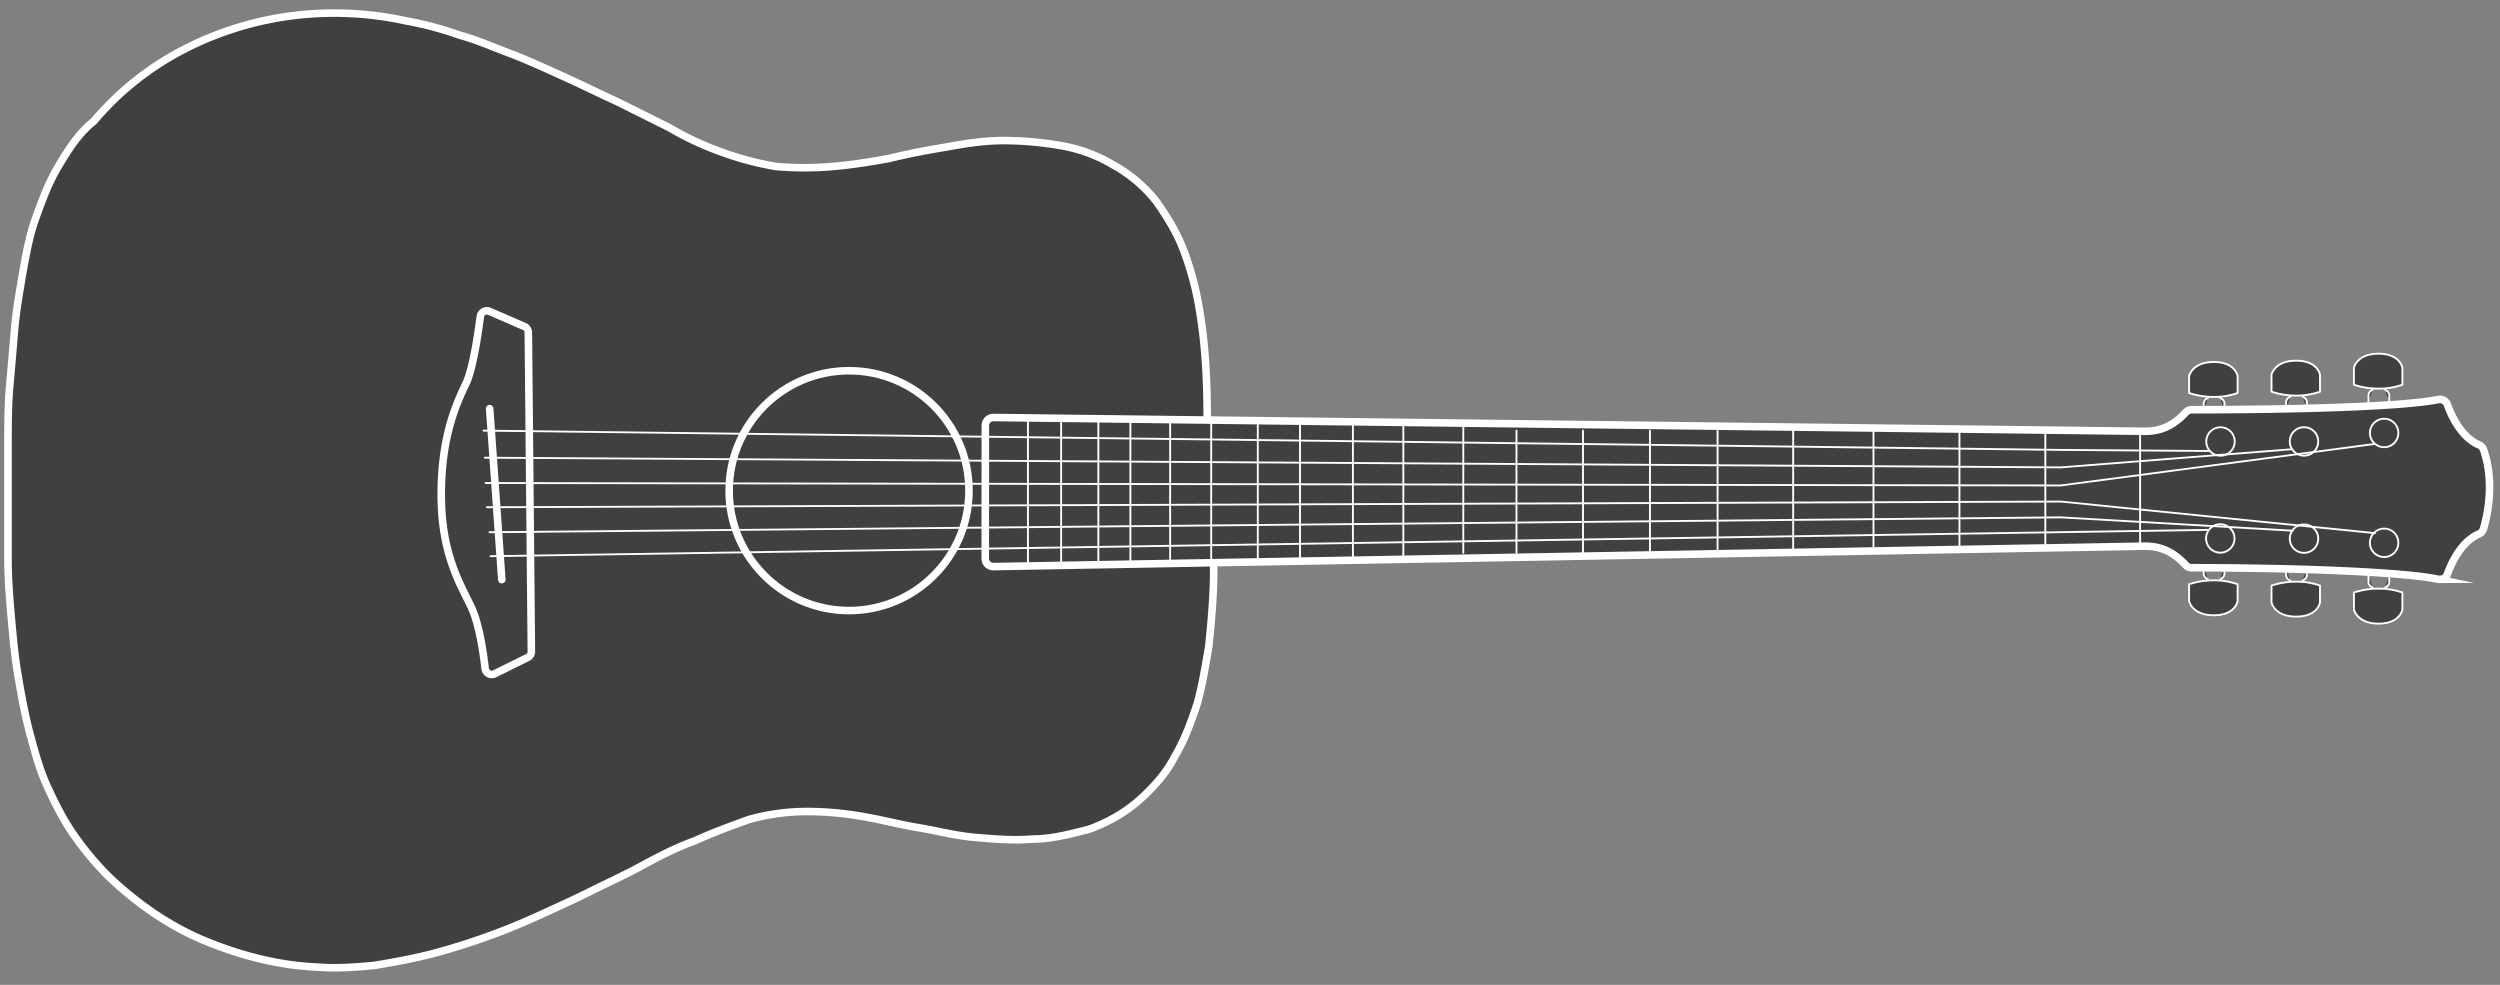
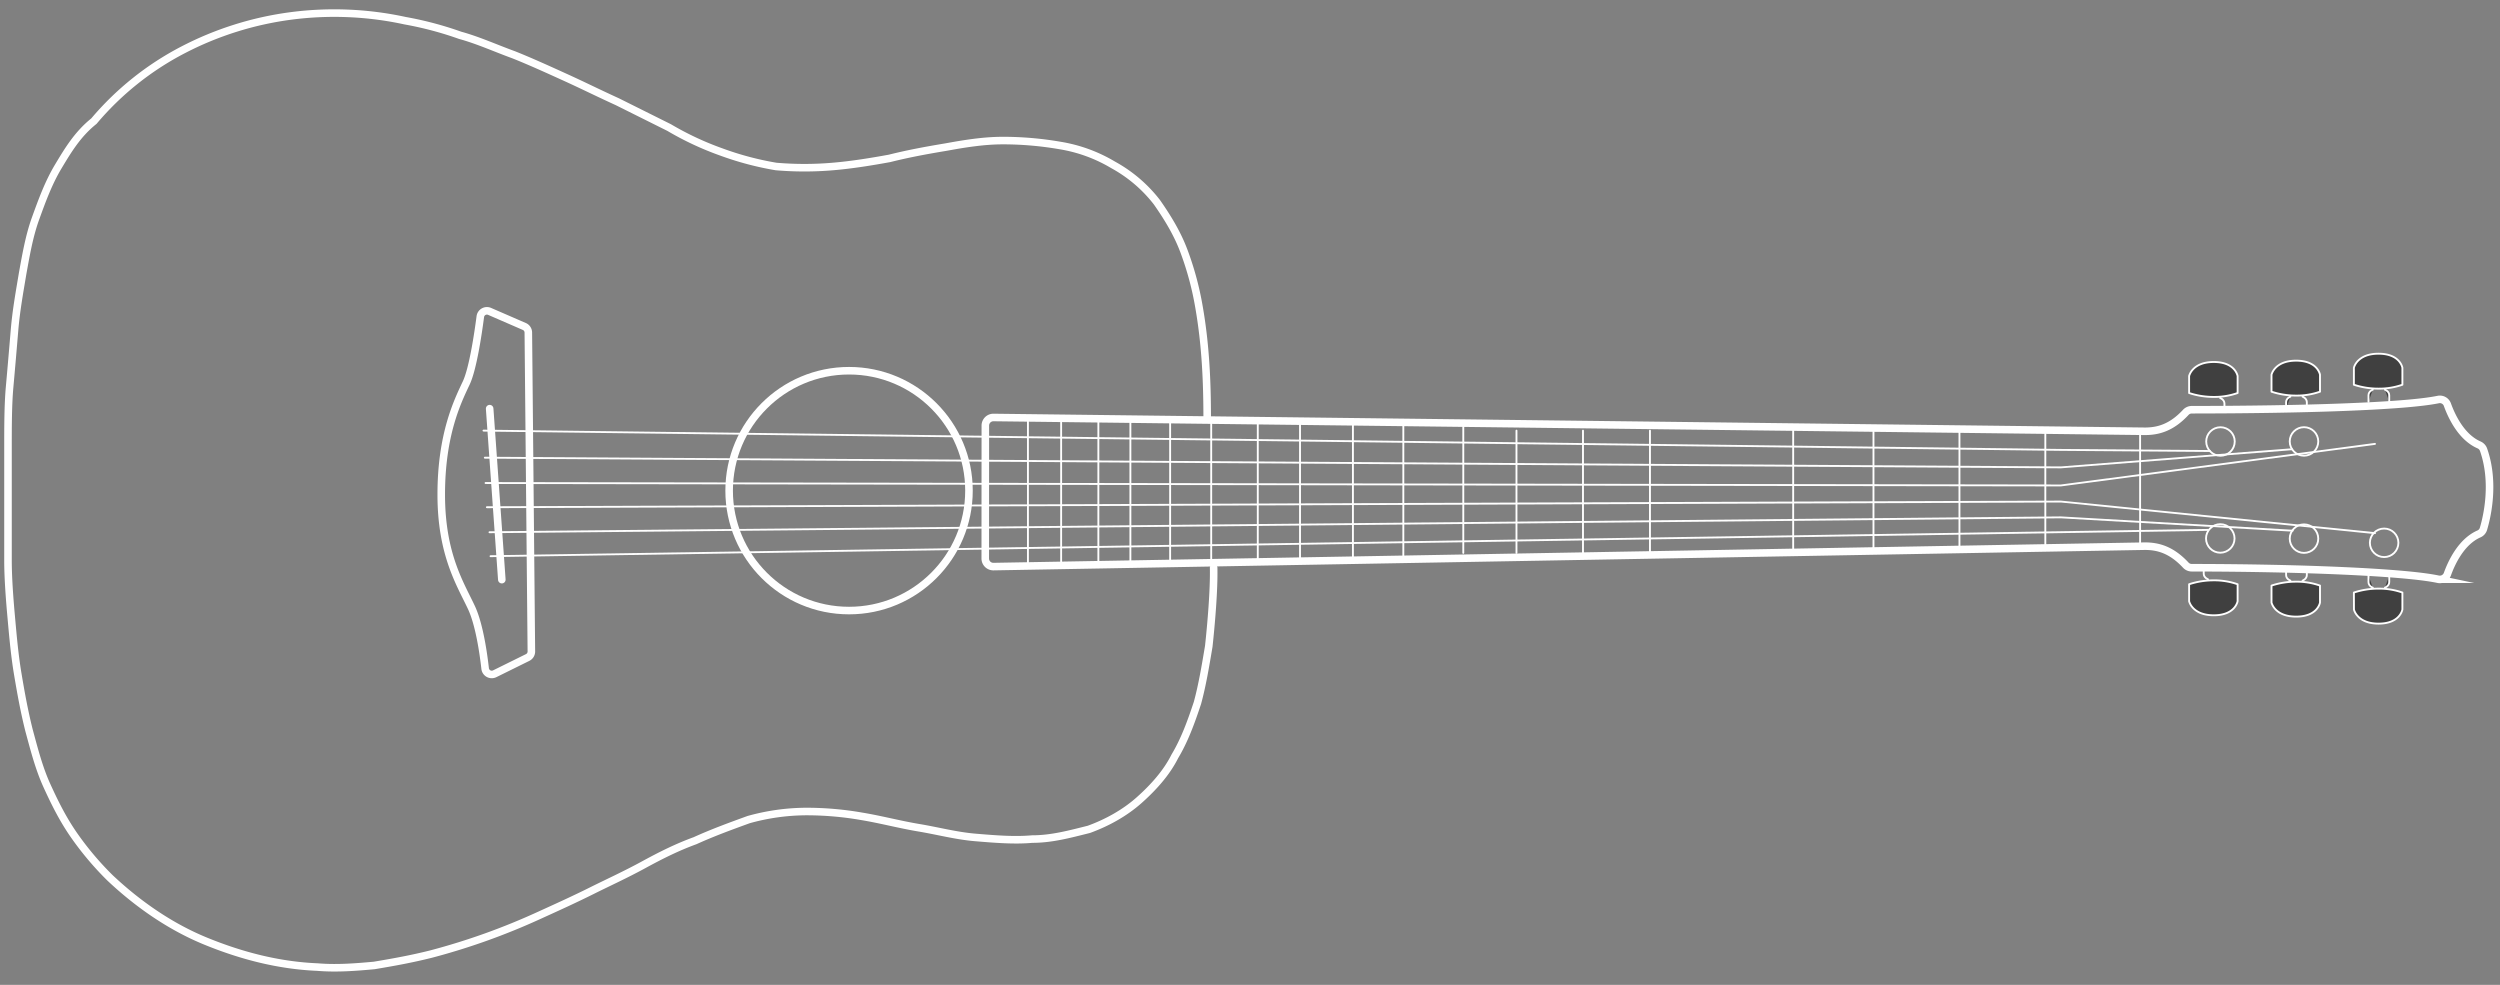
<svg xmlns="http://www.w3.org/2000/svg" viewBox="0 0 1876.11 739.1">
  <rect x="0" y="0" width="1876.11" height="739.1" fill="#808080" stroke="none" />
  <defs>
    <style>.cls-1{opacity:0.5;}.cls-2,.cls-3,.cls-4,.cls-5,.cls-6{fill:none;stroke:#fff;}.cls-2,.cls-5,.cls-6{stroke-miterlimit:10;}.cls-2,.cls-3,.cls-5{stroke-width:5.67px;}.cls-3,.cls-4,.cls-5{stroke-linecap:round;}.cls-3,.cls-4{stroke-linejoin:round;}.cls-4,.cls-6{stroke-width:1.42px;}</style>
  </defs>
  <title>D_prava_6</title>
  <g id="Vrstva_4" data-name="Vrstva 4" class="cls-1">
    <path d="M1802.86,288.72V276s-1.67-10.56-17.91-10.56S1766.46,276,1766.46,276v12.72a58.6,58.6,0,0,0,18.49,2.94A52.68,52.68,0,0,0,1802.86,288.72Z" />
    <path d="M1793,301.54v-4.9c0-3-3.23-4.2-3.23-4.2Z" />
    <path d="M1777.42,301.54l3.23-9.1s-3.23,1.17-3.23,4.2Z" />
    <path d="M1741,293.94V281.22s-1.66-10.56-17.9-10.56-18.49,10.56-18.49,10.56v12.72a58.7,58.7,0,0,0,18.49,2.93A52.82,52.82,0,0,0,1741,293.94Z" />
    <path d="M1715.6,306.75l3.22-9.09s-3.22,1.17-3.22,4.2Z" />
    <path d="M1679.2,294.94V282.22s-1.66-10.56-17.9-10.56-18.49,10.56-18.49,10.56v12.72a58.78,58.78,0,0,0,18.49,2.93A52.74,52.74,0,0,0,1679.2,294.94Z" />
    <path d="M1766.46,457.39S1768.71,468,1785,468s17.91-10.56,17.91-10.56V444.67a52.84,52.84,0,0,0-17.91-2.93,58.78,58.78,0,0,0-18.49,2.93Z" />
    <path d="M1793,431.86l-3.23,9.09s3.23-1.17,3.23-4.2Z" />
    <path d="M1777.42,431.86v4.89c0,3,3.23,4.2,3.23,4.2Z" />
    <path d="M1723.13,462.74c16.24,0,17.9-10.57,17.9-10.57V439.45a52.82,52.82,0,0,0-17.9-2.93,58.7,58.7,0,0,0-18.49,2.93v12.72S1706.89,462.74,1723.13,462.74Z" />
    <path d="M1661.3,461.74c16.24,0,17.9-10.57,17.9-10.57V438.45a52.74,52.74,0,0,0-17.9-2.93,58.78,58.78,0,0,0-18.49,2.93v12.72S1645.06,461.74,1661.3,461.74Z" />
-     <path d="M1860.3,333.86c-13.4-5.86-20.68-21.79-23.69-30.14a6,6,0,0,0-6.93-3.89c-16,3.3-52.92,5.46-98.53,6.62v-4.59c0-3-3.23-4.2-3.23-4.2l3.12,8.79c-19.33.49-40.21.8-61.72.94v-4.53c0-3-3.22-4.2-3.22-4.2l3.1,8.73q-7.62.06-15.33.07l3.13-8.8s-3.23,1.17-3.23,4.2v4.6l-9,0a6.06,6.06,0,0,0-4.44,1.94c-10.7,11.53-20.73,14.24-30.75,14.24L906,315.22l0-1.06c0-28-1.22-55.41-6.08-83.38a229.87,229.87,0,0,0-11-41.35c-4.86-13.38-12.16-25.54-20.67-37.7a105.67,105.67,0,0,0-32.84-28,113.4,113.4,0,0,0-40.13-14.59,251.67,251.67,0,0,0-42.56-3.65c-14.6,0-29.19,2.43-42.57,4.86-14.59,2.44-28,4.87-42.56,8.52-13.38,2.43-28,4.86-42.57,6.08a249.84,249.84,0,0,1-42.56,0,229.87,229.87,0,0,1-41.35-11,226.23,226.23,0,0,1-38.91-18.24L463.26,76.33c-13.38-6.08-25.54-12.16-38.92-18.24s-26.75-12.16-38.91-17c-13.38-4.86-26.76-10.94-40.13-14.59A260,260,0,0,0,304,15.53a250.78,250.78,0,0,0-85.13-3.65,244.64,244.64,0,0,0-81.48,25.54A220.34,220.34,0,0,0,70.45,90.93C58.29,100.65,51,112.82,43.7,125s-12.16,25.54-17,38.91-7.29,28-9.72,41.35c-2.44,14.59-4.87,28-6.09,42.57S8.43,277,7.22,290.37,6,320.77,6,335.37v85.12c0,13.38,1.22,29.19,2.43,42.57s2.43,28,4.87,42.56,4.86,28,8.51,42.57c3.65,13.37,7.3,28,13.38,41.34s12.16,25.54,20.67,37.7a228.49,228.49,0,0,0,26.76,31.62c20.67,19.46,45,36.49,71.75,47.43s54.72,18.24,83.91,19.46c14.59,1.22,29.19,0,42.56-1.22,14.6-2.43,28-4.86,42.57-8.51a502,502,0,0,0,81.48-29.19c13.37-6.08,26.75-12.16,38.91-18.24s25.54-12.16,38.92-19.46,25.54-13.37,38.91-18.24c13.38-6.08,26.76-10.94,40.14-15.81A163.43,163.43,0,0,1,604.33,609a241.25,241.25,0,0,1,42.56,3.65c14.6,2.43,28,6.08,42.57,8.51s28,6.08,42.56,7.3,29.19,2.43,42.57,1.22c14.59,0,28-3.65,42.56-7.3,13.38-4.87,26.76-12.16,37.7-21.89s20.67-20.67,26.76-32.84c7.29-12.16,12.16-25.53,17-40.13,3.65-13.37,6.08-28,8.51-42.56,1.8-16.63,4-42.18,3.65-58.89l-.16-3.79,698.92-12.4c10,0,20,2.71,30.75,14.24a6.06,6.06,0,0,0,4.44,1.94l9,0v4.46c0,3,3.23,4.21,3.23,4.21l-3.08-8.67q7.65,0,15.22.1l-3,8.57s3.22-1.18,3.22-4.21v-4.36c15.89.13,31.44.39,46.28.76v4.6c0,3,3.22,4.21,3.22,4.21l-3.12-8.81q7.74.19,15.2.42l-3,8.39s3.23-1.18,3.23-4.21v-4.17c45.59,1.42,82.51,3.94,98.5,7.32a6.06,6.06,0,0,0,7-3.88c3-8.35,10.27-24.23,23.63-30.11a6,6,0,0,0,3.38-3.73c2.52-8.38,8.9-34.35.1-59.47A6.23,6.23,0,0,0,1860.3,333.86Z" />
  </g>
  <g id="Vrstva_7" data-name="Vrstva 7">
    <g id="VRSTVA_1" data-name="VRSTVA 1">
      <circle class="cls-2" cx="637.17" cy="368.2" r="89.99" />
      <path class="cls-3" d="M905.93,314.16c0-28-1.22-55.41-6.08-83.38a229.87,229.87,0,0,0-11-41.35c-4.86-13.38-12.16-25.54-20.67-37.7a105.67,105.67,0,0,0-32.84-28,113.4,113.4,0,0,0-40.13-14.59,251.67,251.67,0,0,0-42.56-3.65c-14.6,0-29.19,2.43-42.57,4.86-14.59,2.44-28,4.87-42.56,8.52-13.38,2.43-28,4.86-42.57,6.08a249.84,249.84,0,0,1-42.56,0,229.87,229.87,0,0,1-41.35-11,226.23,226.23,0,0,1-38.91-18.24L463.26,76.33c-13.38-6.08-25.54-12.16-38.92-18.24s-26.75-12.16-38.91-17c-13.38-4.86-26.76-10.94-40.13-14.59A260,260,0,0,0,304,15.53a250.78,250.78,0,0,0-85.13-3.65,244.64,244.64,0,0,0-81.48,25.54A220.34,220.34,0,0,0,70.45,90.93C58.29,100.65,51,112.82,43.7,125s-12.16,25.54-17,38.91-7.29,28-9.72,41.35c-2.44,14.59-4.87,28-6.09,42.57S8.43,277,7.22,290.37,6,320.77,6,335.37v85.12c0,13.38,1.22,29.19,2.43,42.57s2.43,28,4.87,42.56,4.86,28,8.51,42.57c3.65,13.37,7.3,28,13.38,41.34s12.16,25.54,20.67,37.7a228.49,228.49,0,0,0,26.76,31.62c20.67,19.46,45,36.49,71.75,47.43s54.72,18.24,83.91,19.46c14.59,1.22,29.19,0,42.56-1.22,14.6-2.43,28-4.86,42.57-8.51a501.05,501.05,0,0,0,81.48-29.19c13.37-6.08,26.75-12.16,38.91-18.24s25.54-12.16,38.92-19.46,25.54-13.37,38.91-18.24c13.38-6.08,26.76-10.94,40.14-15.81A163.43,163.43,0,0,1,604.33,609a241.25,241.25,0,0,1,42.56,3.65c14.6,2.43,28,6.08,42.57,8.51s28,6.08,42.56,7.3,29.19,2.43,42.57,1.22c14.59,0,28-3.65,42.56-7.3,13.38-4.86,26.76-12.16,37.7-21.89s20.67-20.67,26.76-32.84c7.29-12.16,12.16-25.53,17-40.13,3.65-13.37,6.08-28,8.51-42.56,1.8-16.63,4-42.18,3.65-58.89" />
    </g>
  </g>
  <g id="Vrstva_8" data-name="Vrstva 8">
    <line class="cls-4" x1="368.12" y1="417.39" x2="1657" y2="397.65" />
    <polyline class="cls-4" points="367.33 399.42 1546.56 388.25 1720.51 398.27" />
    <polyline class="cls-4" points="1782.29 400.1 1546.56 376.39 365.38 380.65" />
    <polyline class="cls-4" points="364.38 362.48 1546.56 364.31 1782.29 333.11" />
    <polyline class="cls-4" points="1720.07 337.12 1546.56 350.74 363.83 343.47" />
    <polyline class="cls-4" points="362.83 323.15 1546.56 337.63 1658.38 338.45" />
    <line class="cls-5" x1="367.46" y1="306.66" x2="376.59" y2="435" />
    <path class="cls-4" d="M1766.46,288.72a58.6,58.6,0,0,0,18.49,2.94,52.68,52.68,0,0,0,17.91-2.94V276s-1.67-10.56-17.91-10.56S1766.46,276,1766.46,276Z" />
    <path class="cls-4" d="M1789.75,292.44s3.23,1.17,3.23,4.2v4.9" />
    <path class="cls-4" d="M1780.65,292.44s-3.23,1.17-3.23,4.2v4.9" />
    <path class="cls-4" d="M1704.64,293.94a58.7,58.7,0,0,0,18.49,2.93,52.82,52.82,0,0,0,17.9-2.93V281.22s-1.66-10.56-17.9-10.56-18.49,10.56-18.49,10.56Z" />
    <path class="cls-4" d="M1727.92,297.66s3.23,1.17,3.23,4.2v4.89" />
    <path class="cls-4" d="M1718.82,297.66s-3.23,1.17-3.23,4.2v4.89" />
    <path class="cls-4" d="M1642.81,294.94a58.78,58.78,0,0,0,18.49,2.93,52.74,52.74,0,0,0,17.9-2.93V282.22s-1.66-10.56-17.9-10.56-18.49,10.56-18.49,10.56Z" />
    <path class="cls-4" d="M1666.09,298.66s3.23,1.17,3.23,4.2v4.89" />
-     <path class="cls-4" d="M1657,298.66s-3.23,1.17-3.23,4.2v4.89" />
    <path class="cls-4" d="M1766.46,444.67a58.78,58.78,0,0,1,18.49-2.93,52.84,52.84,0,0,1,17.91,2.93v12.72S1801.19,468,1785,468s-18.49-10.56-18.49-10.56Z" />
    <path class="cls-4" d="M1789.75,441s3.23-1.17,3.23-4.2v-4.89" />
    <path class="cls-4" d="M1780.65,441s-3.23-1.17-3.23-4.2v-4.89" />
    <path class="cls-4" d="M1704.64,439.45a58.7,58.7,0,0,1,18.49-2.93,52.82,52.82,0,0,1,17.9,2.93v12.72s-1.66,10.57-17.9,10.57-18.49-10.57-18.49-10.57Z" />
    <path class="cls-4" d="M1727.92,435.74s3.23-1.18,3.23-4.21v-4.89" />
    <path class="cls-4" d="M1718.82,435.74s-3.23-1.18-3.23-4.21v-4.89" />
    <path class="cls-4" d="M1642.81,438.45a58.78,58.78,0,0,1,18.49-2.93,52.74,52.74,0,0,1,17.9,2.93v12.72s-1.66,10.57-17.9,10.57-18.49-10.57-18.49-10.57Z" />
-     <path class="cls-4" d="M1666.09,434.74s3.23-1.18,3.23-4.21v-4.89" />
    <path class="cls-4" d="M1657,434.74s-3.23-1.18-3.23-4.21v-4.89" />
    <path class="cls-2" d="M739.38,419.13a6.07,6.07,0,0,0,6.18,6.07l864-15.33c10,0,20,2.71,30.75,14.24a6.06,6.06,0,0,0,4.44,1.94c81.68.07,159.57,3.28,184.91,8.63a6.06,6.06,0,0,0,7-3.88c3-8.35,10.27-24.23,23.63-30.11a6,6,0,0,0,3.38-3.73c2.52-8.38,8.9-34.35.1-59.47a6.23,6.23,0,0,0-3.43-3.63c-13.4-5.86-20.68-21.79-23.69-30.14a6,6,0,0,0-6.93-3.89c-25.32,5.22-103.23,7.6-184.94,7.65a6.06,6.06,0,0,0-4.44,1.94c-10.7,11.53-20.73,14.24-30.75,14.24l-864-10.36a6.07,6.07,0,0,0-6.15,6.07Z" />
    <path class="cls-2" d="M367.39,233.67,393.48,245a5,5,0,0,1,3,4.55l2.28,239.34A5,5,0,0,1,396,493.4l-24.74,12.22a5,5,0,0,1-7.19-3.92c-1.26-11.22-4.33-33-10.25-45.7-8.22-17.61-22.69-39.76-22.69-84.83s12.13-69.73,18.78-83.82c5-10.62,8.92-37.28,10.54-49.74A5,5,0,0,1,367.39,233.67Z" />
    <circle class="cls-6" cx="1789.16" cy="407.35" r="10.7" />
    <circle class="cls-6" cx="1729.02" cy="404.22" r="10.7" />
-     <circle class="cls-6" cx="1789.16" cy="324.92" r="10.7" />
    <circle class="cls-6" cx="1729.02" cy="331.28" r="10.7" />
    <circle class="cls-6" cx="1666.34" cy="331.32" r="10.7" />
    <circle class="cls-6" cx="1666.2" cy="404.08" r="10.7" />
    <line class="cls-4" x1="1606.03" y1="322.68" x2="1606.03" y2="410.64" />
    <line class="cls-4" x1="1534.9" y1="322.68" x2="1534.9" y2="410.64" />
    <line class="cls-4" x1="1470.46" y1="323.16" x2="1470.46" y2="412.92" />
    <line class="cls-4" x1="1405.94" y1="323.16" x2="1405.94" y2="414.92" />
    <line class="cls-4" x1="1345.68" y1="323.16" x2="1345.68" y2="414.92" />
-     <line class="cls-4" x1="1288.94" y1="323.16" x2="1288.94" y2="414.92" />
    <line class="cls-4" x1="1238.2" y1="323.16" x2="1238.2" y2="414.92" />
    <line class="cls-4" x1="1187.94" y1="323.16" x2="1187.94" y2="414.92" />
    <line class="cls-4" x1="1138.03" y1="323.16" x2="1138.03" y2="414.92" />
    <line class="cls-4" x1="1098.12" y1="318.16" x2="1098.12" y2="414.92" />
    <line class="cls-4" x1="1053.12" y1="318.16" x2="1053.12" y2="419.92" />
    <line class="cls-4" x1="1015.29" y1="318.16" x2="1015.29" y2="419.92" />
    <line class="cls-4" x1="975.59" y1="317.16" x2="975.59" y2="420.92" />
    <line class="cls-4" x1="943.9" y1="317.16" x2="943.9" y2="420.92" />
    <line class="cls-4" x1="908.94" y1="317.16" x2="908.94" y2="420.92" />
    <line class="cls-4" x1="878.12" y1="317.16" x2="878.12" y2="420.92" />
    <line class="cls-4" x1="848.29" y1="314.16" x2="848.29" y2="423.92" />
    <line class="cls-4" x1="824.26" y1="314.16" x2="824.26" y2="423.92" />
    <line class="cls-4" x1="796.33" y1="314.16" x2="796.33" y2="423.92" />
    <line class="cls-4" x1="771.41" y1="314.16" x2="771.41" y2="423.92" />
  </g>
</svg>